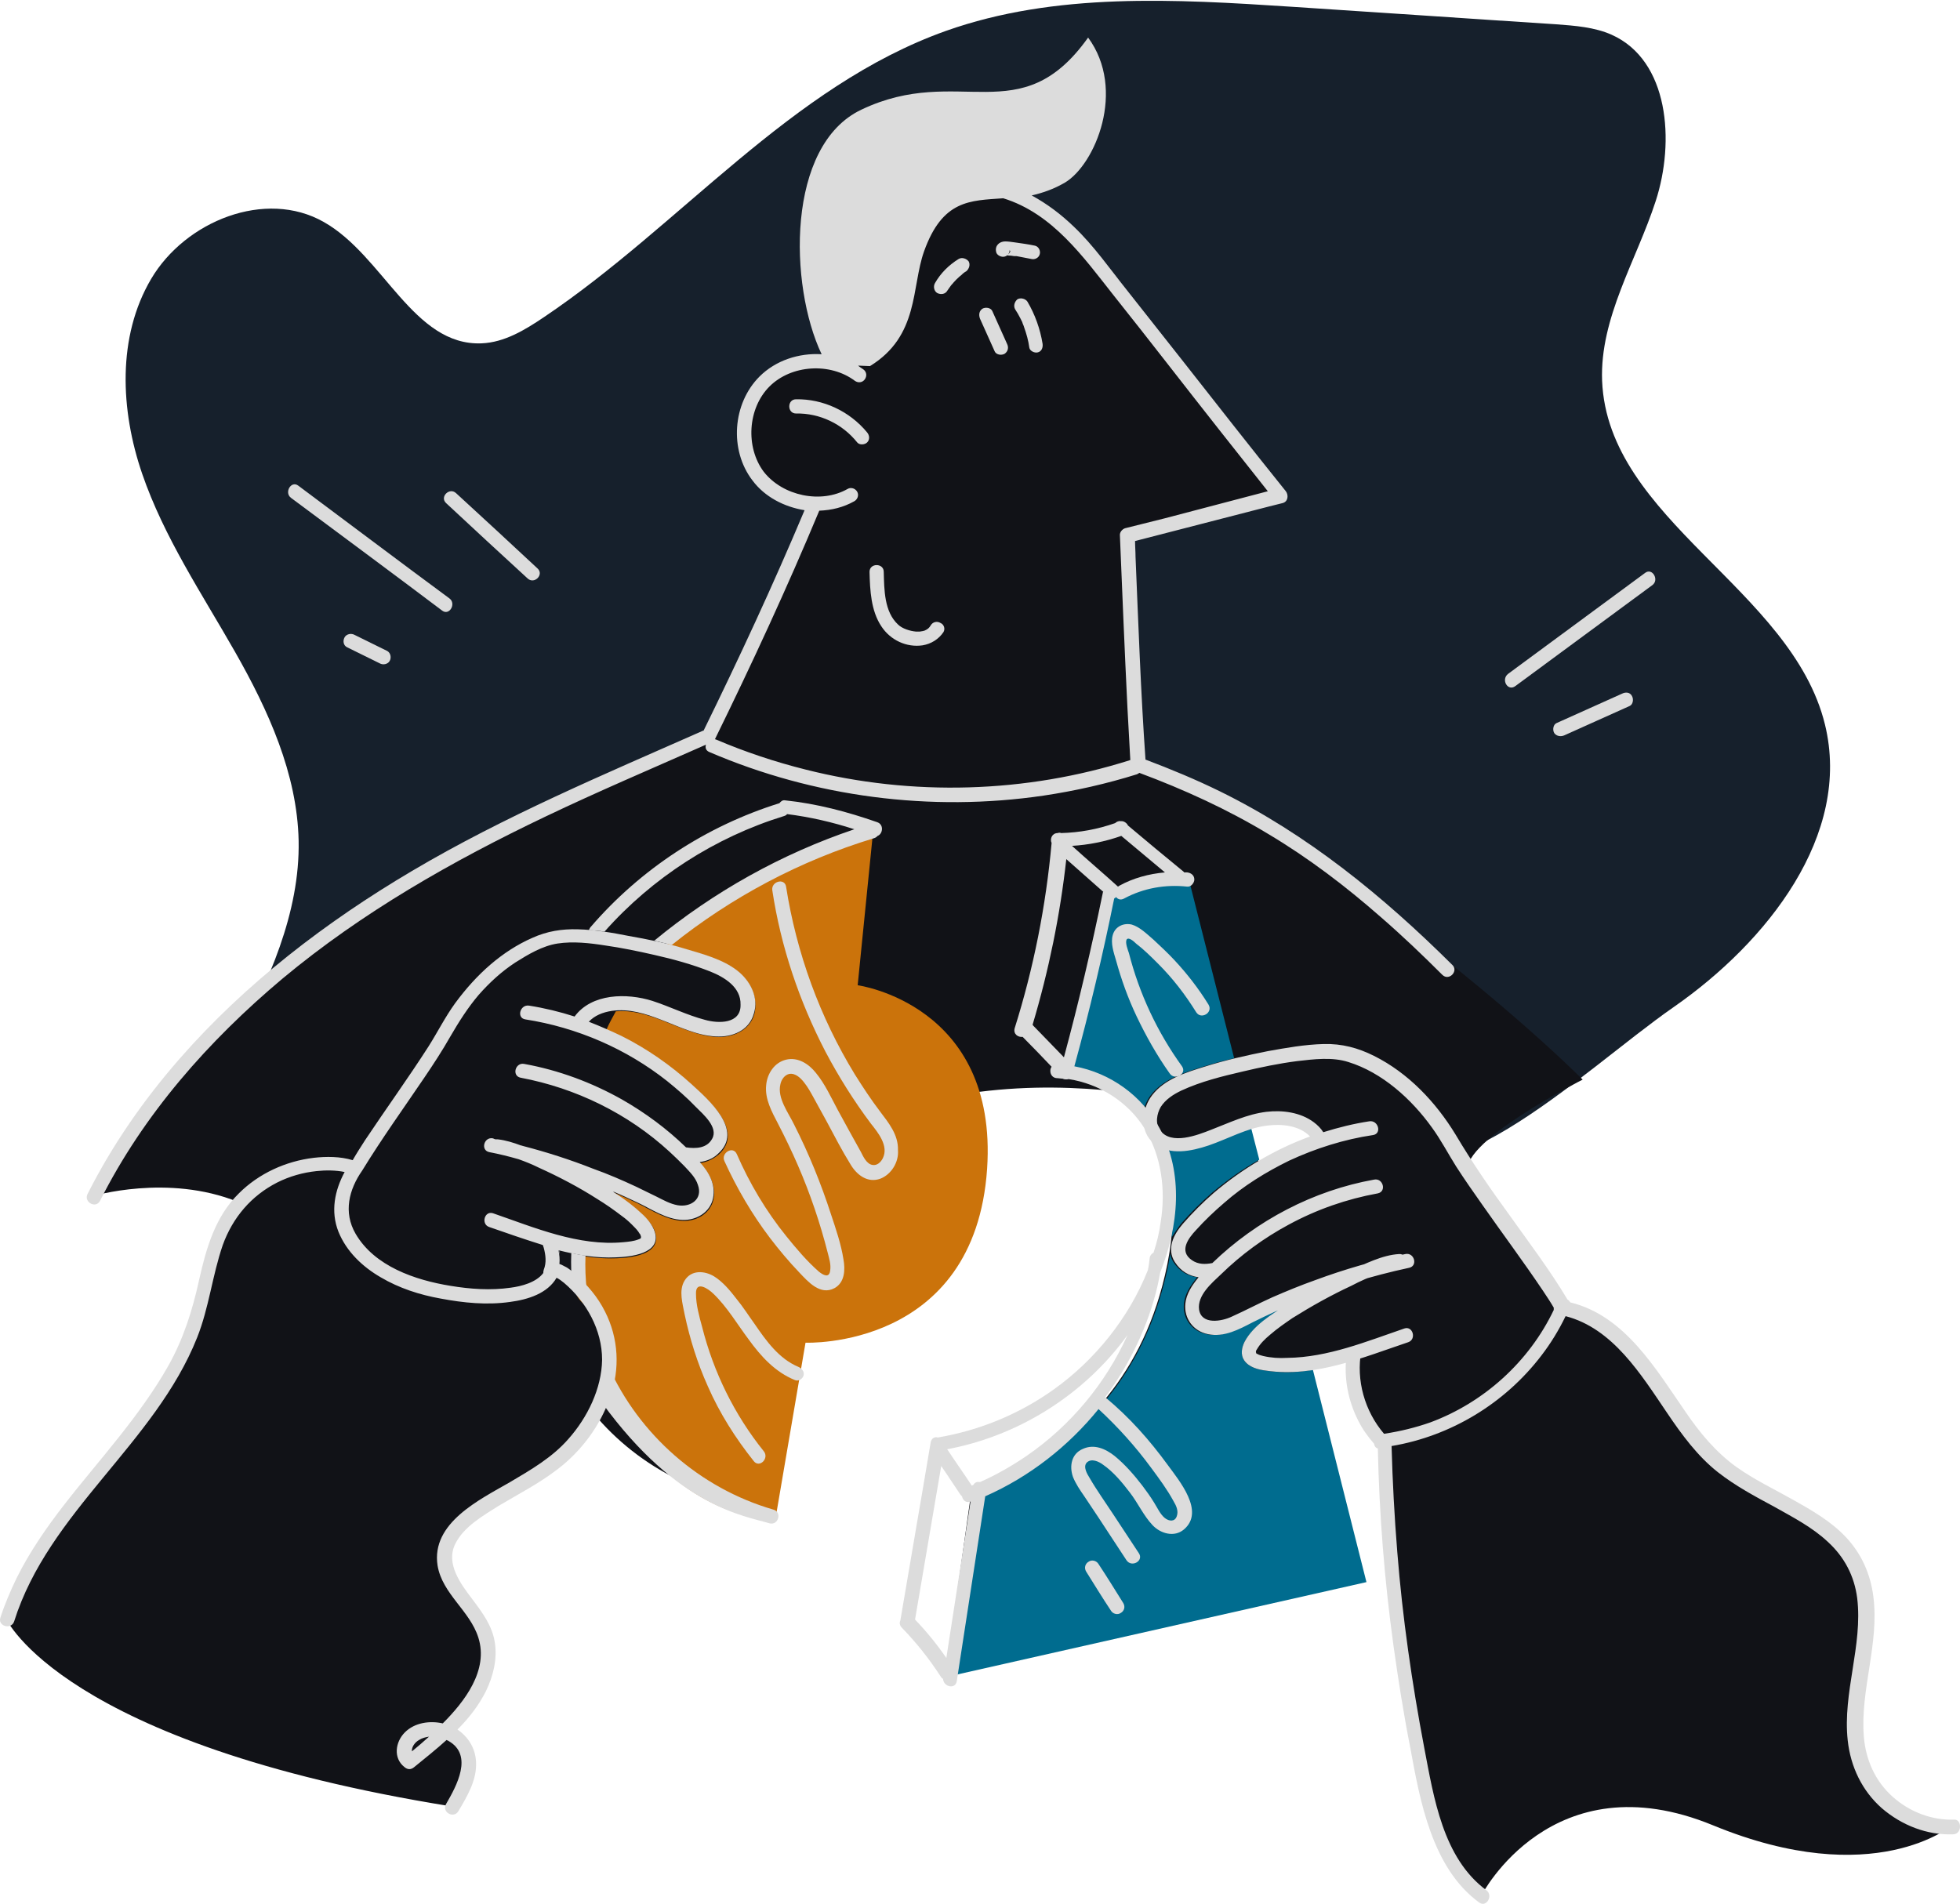
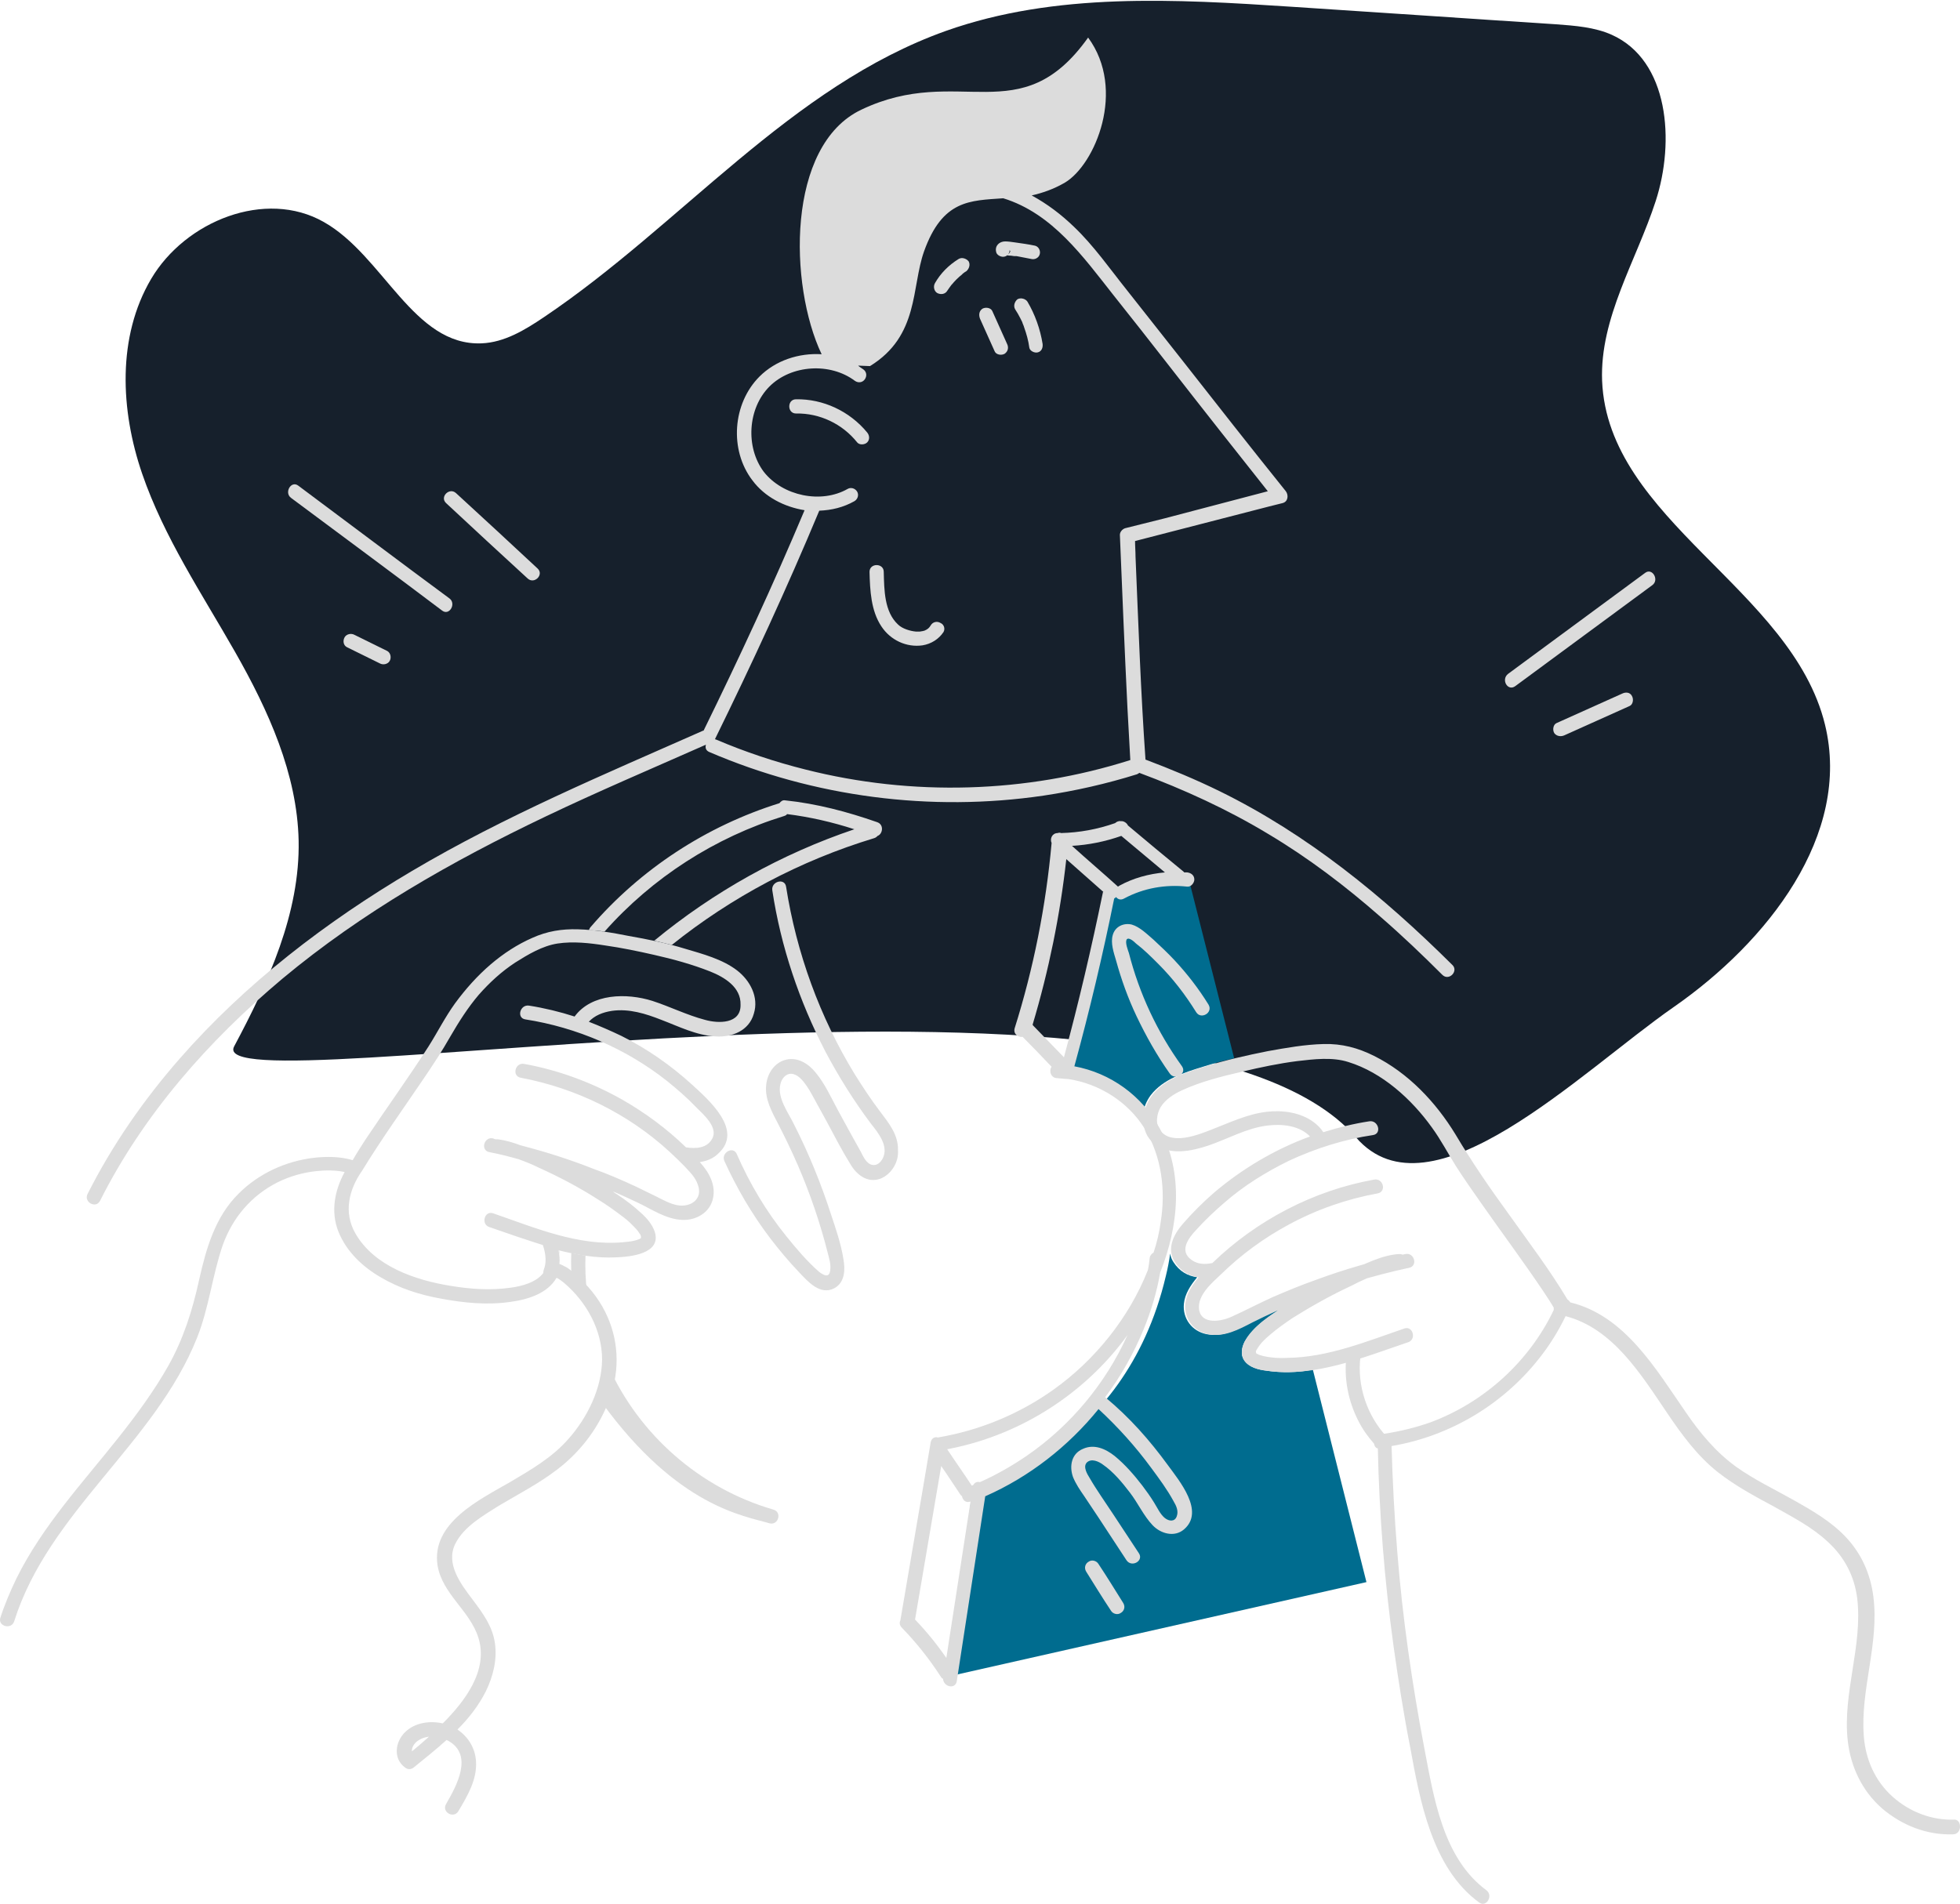
<svg xmlns="http://www.w3.org/2000/svg" width="600" height="583" viewBox="0 0 600 583" fill="none">
  <path d="M415.106 348.253C437.895 374.525 483.763 328.222 512.358 308.336C540.953 288.45 566.935 255.646 558.661 221.826C548.501 180.312 492.182 159.265 490.44 116.591C489.714 97.285 500.891 79.867 506.842 61.578C512.793 43.289 510.906 18.468 493.343 10.63C488.117 8.307 482.166 7.872 476.36 7.436C449.362 5.695 422.364 3.808 395.365 2.066C359.803 -0.257 323.08 -2.434 289.55 9.468C241.94 26.451 208.555 68.836 166.461 97.14C160.655 101.059 154.414 104.833 147.447 105.123C126.545 105.994 117.4 78.27 99.111 67.965C81.257 57.804 56.727 67.674 46.276 85.383C35.825 103.091 36.841 125.59 43.518 145.04C50.195 164.491 61.807 181.764 71.968 199.617C82.128 217.471 90.982 236.921 91.418 257.388C91.853 279.596 82.128 300.788 71.677 320.384C61.226 339.979 358.497 282.934 415.106 348.253Z" fill="#16202C" />
-   <path d="M569.402 541.016C561.854 521.421 576.66 497.761 567.37 479.036C559.677 463.505 539.646 459.441 526.292 448.409C517.293 440.861 511.486 430.41 504.664 420.83C497.842 411.25 488.843 402.251 477.231 400.219L477.376 399.348C468.667 384.833 456.039 371.334 449.652 359.576C444.717 350.722 484.488 330.546 484.488 330.546C455.023 301.37 387.237 247.955 348.191 233.875C346.739 213.554 344.853 163.621 344.853 163.621C360.384 159.702 391.736 151.429 391.736 151.429C373.447 128.785 353.561 102.658 332.95 76.966C326.128 68.402 316.983 60.854 306.532 57.951L273.293 51.129L258.922 112.093C250.794 108.319 240.198 109.915 233.811 116.302C226.264 123.705 225.392 136.914 231.779 145.332C235.843 150.703 242.375 153.606 249.052 153.896L248.907 154.477C237.73 180.895 227.57 202.812 216.248 225.746L216.103 225.166C179.089 241.568 144.398 255.793 110.577 278.437C76.902 300.935 46.566 329.965 28.276 366.253C28.276 366.253 51.355 359.286 72.838 367.995C71.241 369.737 69.935 371.624 68.774 373.656C63.693 382.51 62.823 393.106 59.92 402.832C49.324 437.958 12.745 460.457 1.859 495.583C1.859 495.583 18.987 533.904 138.156 553.064C142.075 553.644 142.075 546.241 142.946 542.613C143.672 538.984 143.091 535.065 140.333 532.307C139.172 531.146 137.721 530.42 135.979 529.839C138.737 527.227 141.35 524.469 143.382 521.421C148.172 514.889 150.639 507.05 148.172 499.938C146.575 495.438 143.237 491.664 140.333 487.745C124.222 465.827 155.284 459.441 170.961 446.232C175.315 442.458 179.089 437.668 181.702 432.733C188.669 441.152 197.523 448.119 207.394 452.909C215.957 459.586 224.957 462.924 232.215 464.231C233.376 464.666 234.682 465.102 235.989 465.392L235.408 464.666C235.843 464.666 236.424 464.811 236.859 464.811L246.149 410.379C246.149 410.379 297.968 412.557 301.742 357.109C302.323 348.109 301.452 340.707 299.565 334.32C315.677 332.288 329.756 332.868 342.385 334.175C345.578 336.642 348.917 339.981 351.675 344.19C351.82 345.351 352.4 346.513 353.271 347.529C353.561 347.819 353.706 347.964 353.997 348.254C358.787 357.835 361.109 371.334 356.61 390.494C352.69 407.331 345.578 419.814 337.595 429.249C337.305 429.104 337.159 428.814 336.869 428.669L337.159 429.83C319.306 450.586 297.533 455.376 297.533 455.376L289.404 513.292L418.009 484.262L401.026 417.056C405.381 416.476 409.735 415.315 414.09 414.008C413.654 416.766 413.654 419.669 413.945 422.572C414.815 429.249 417.718 435.636 422.218 440.571H423.379C424.105 475.262 428.024 509.953 435.282 543.774C438.185 557.418 442.249 572.079 453.571 580.207C453.571 580.207 475.054 538.548 524.405 558.87C573.757 579.191 597.561 558.87 597.561 558.87C585.369 559.886 573.612 552.193 569.402 541.016ZM385.64 357.109L382.156 343.319C382.737 343.174 383.463 342.884 384.043 342.739C390.866 341.142 399.139 342.158 403.058 347.964C403.203 348.254 403.349 348.545 403.494 348.835C397.252 351.012 391.301 353.77 385.64 357.109ZM395.51 396.3C403.639 392.961 412.203 390.203 420.476 387.881C413.654 390.348 404.22 394.993 396.381 399.928L395.51 396.3Z" fill="#111217" />
-   <path d="M262.553 301.657L267.198 255.354C267.198 255.354 230.91 261.305 203.912 289.029C205.799 289.464 207.831 290.045 209.718 290.625C215.089 292.222 221.04 293.819 225.685 297.302C229.604 300.351 232.217 305.431 230.91 310.511C229.459 315.591 224.233 317.769 219.298 317.478C213.492 317.188 207.976 314.43 202.606 312.398C198.106 310.656 193.461 309.205 188.526 309.64C187.51 311.527 186.493 313.269 185.623 315.301C187.219 316.027 188.816 316.753 190.413 317.478C198.106 321.398 205.363 326.333 211.895 332.284C217.121 337.074 227.862 346.364 220.024 353.476C218.282 354.928 216.395 355.799 214.363 356.089C216.975 359.137 219.298 362.911 218.427 367.12C217.556 371.475 213.347 373.942 209.137 373.797C204.202 373.652 199.557 370.604 195.203 368.427C192.735 367.266 190.267 366.104 187.8 365.088C188.235 365.379 188.816 365.669 189.251 366.104C191.864 367.846 194.332 369.733 196.654 371.91C198.251 373.507 199.993 375.249 200.573 377.426C202.605 384.248 192.88 385.119 188.671 385.264C184.316 385.409 180.107 384.974 175.897 384.103C176.333 389.038 174.591 394.844 177.639 398.183C180.107 400.941 184.752 402.683 185.913 406.747C187.22 411.392 183.591 420.246 185.332 424.165C198.831 454.792 222.927 464.807 237.297 465.533L246.586 411.101C246.586 411.101 298.406 413.279 302.179 357.831C305.518 307.463 262.553 301.657 262.553 301.657Z" fill="#CB730B" />
  <path d="M171.252 384.104C171.252 383.668 171.252 383.233 171.107 382.652H170.962C171.107 383.088 171.107 383.523 171.252 384.104Z" fill="#DCDCDC" />
  <path d="M185.042 285.255C199.702 268.707 218.862 256.369 240.054 249.838C240.489 249.693 240.78 249.547 240.925 249.257C247.892 250.128 254.859 251.725 261.536 253.902C239.183 261.45 218.426 273.062 200.282 288.013C202.024 288.448 203.911 288.883 205.653 289.319C223.942 274.659 244.989 263.482 267.488 256.66C268.068 256.515 268.359 256.224 268.649 255.934C270.246 255.353 270.681 252.45 268.504 251.725C259.359 248.531 250.07 246.064 240.344 245.048C239.619 244.903 239.038 245.338 238.602 245.919C216.249 252.886 196.073 266.095 180.832 283.803C180.542 284.093 180.397 284.529 180.251 284.819C181.703 284.819 183.445 284.964 185.042 285.255Z" fill="#DCDCDC" />
-   <path d="M244.408 418.503C238.457 416.036 234.538 410.52 231.055 405.439C229.168 402.827 227.426 400.069 225.394 397.601C223.507 395.134 221.184 392.376 218.572 390.779C215.669 389.037 211.604 388.747 209.572 392.085C207.685 395.134 208.991 399.198 209.572 402.391C211.169 409.939 213.491 417.342 216.685 424.454C220.313 432.728 225.103 440.276 230.764 447.388C232.506 449.566 235.554 446.517 233.813 444.34C224.813 433.163 218.427 420.1 214.943 406.31C214.072 403.117 213.056 399.488 213.056 396.15C212.911 391.94 216.83 394.553 218.426 396.15C222.636 400.214 225.684 405.439 229.167 410.084C232.941 415.31 237.296 420.1 243.392 422.567C244.554 423.003 245.715 422.132 246.005 421.116C246.296 419.955 245.424 418.939 244.408 418.503Z" fill="#DCDCDC" />
  <path d="M269.375 340.268C266.617 336.639 264.149 332.865 261.681 328.946C250.94 311.382 243.828 291.787 240.634 271.466C240.199 268.708 235.989 269.869 236.425 272.627C239.038 289.9 244.699 306.592 252.682 321.978C256.746 329.671 261.391 337.074 266.616 344.041C268.794 346.799 272.132 350.864 270.245 354.638C269.665 355.799 268.503 356.96 267.052 356.67C265.31 356.379 264.294 354.202 263.568 352.751C261.101 348.396 258.778 344.042 256.456 339.832C254.424 336.058 252.537 331.849 249.779 328.51C247.602 325.752 244.263 323.575 240.634 324.446C237.006 325.317 234.828 328.801 234.538 332.284C234.103 336.494 236.28 340.413 238.167 344.041C240.344 348.251 242.376 352.46 244.263 356.815C248.037 365.524 251.085 374.523 253.408 383.668C253.843 385.41 254.424 387.152 254.134 389.038C253.843 391.361 252.101 390.49 250.65 389.329C247.021 386.135 243.828 382.362 240.779 378.588C234.538 370.895 229.457 362.331 225.538 353.331C224.377 350.718 220.603 353.041 221.765 355.508C225.539 363.782 230.183 371.765 235.699 379.023C238.457 382.652 241.505 386.281 244.699 389.619C247.311 392.377 251.085 396.732 255.44 394.409C258.633 392.667 258.778 388.748 258.198 385.555C257.472 380.91 255.875 376.265 254.424 371.911C251.376 362.476 247.602 353.186 243.102 344.332C241.36 340.703 237.877 336.203 238.893 331.994C239.183 330.542 240.199 329.091 241.65 328.801C243.537 328.51 245.134 330.107 246.15 331.413C247.311 332.865 248.182 334.461 249.053 336.058C250.36 338.526 251.811 340.993 253.117 343.461C255.44 347.815 257.762 352.315 260.375 356.525C262.262 359.718 265.6 362.331 269.519 360.879C272.858 359.573 275.18 355.799 274.89 352.17C275.035 347.38 271.987 343.751 269.375 340.268Z" fill="#DCDCDC" />
  <path d="M179.671 395.425C179.236 391.796 179.091 388.023 179.236 384.394C177.784 384.249 176.333 383.958 174.881 383.668C174.736 387.152 174.881 390.635 175.171 394.119" fill="#DCDCDC" />
  <path d="M184.316 429.535C207.541 461.468 227.862 464.081 235.555 466.403C238.313 467.129 239.474 462.92 236.716 462.194C214.218 455.662 195.638 439.26 186.203 418.213" fill="#DCDCDC" />
  <path d="M349.789 341.431C350.079 339.253 350.95 337.076 352.257 335.334C356.031 330.399 362.562 328.367 368.223 326.625C371.417 325.609 374.61 324.738 377.804 324.012L363.869 269L340.645 274.806L327.871 326.915C327.871 326.915 340.499 329.673 349.789 341.431Z" fill="#006C8F" />
-   <path d="M361.546 374.67C364.449 371.331 367.642 368.138 370.98 365.235C375.48 361.461 380.27 357.977 385.496 355.074L383.028 345.494C378.383 346.801 373.883 349.123 369.384 350.574C365.174 352.026 359.949 353.187 355.594 351.591C358.352 358.558 359.804 367.557 358.643 378.879C359.513 377.573 360.53 375.976 361.546 374.67Z" fill="#006C8F" />
  <path d="M387.673 419.667C385.206 419.377 382.302 418.651 380.851 416.474C379.69 414.732 380.125 412.554 380.996 410.813C383.464 406.313 388.544 402.974 392.898 400.217C389.56 401.668 386.221 403.12 383.028 404.861C378.819 407.039 374.319 409.506 369.384 408.49C364.884 407.619 361.981 403.7 362.417 399.201C362.707 396.152 364.449 393.54 366.481 391.072C363.578 390.637 361.11 389.33 359.223 386.427C358.643 385.556 358.352 384.685 358.207 383.814C357.917 385.992 357.481 388.314 356.901 390.637C344.127 445.069 297.824 455.519 297.824 455.519L289.696 513.435L418.3 484.405L401.898 419.377C397.108 420.248 392.463 420.393 387.673 419.667Z" fill="#006C8F" />
-   <path d="M285.632 445.212C284.906 444.196 285.486 442.889 286.357 442.164C287.373 441.438 288.68 442.018 289.405 442.889C292.163 447.099 295.066 451.163 297.824 455.372C298.55 456.388 297.969 457.695 297.098 458.421C296.082 459.146 294.776 458.566 294.05 457.695C291.293 453.486 288.535 449.421 285.632 445.212ZM357.482 448.55C360.965 453.34 368.949 462.775 362.417 468.291C359.514 470.759 355.304 469.597 352.837 466.985C350.079 464.082 348.337 460.162 345.87 456.969C343.547 453.921 340.789 450.582 337.596 448.405C336.435 447.534 334.112 446.373 332.661 447.825C331.499 449.131 332.806 451.308 333.532 452.469C335.709 456.243 338.322 459.872 340.789 463.646C343.402 467.565 346.015 471.629 348.627 475.549C350.224 477.871 346.45 480.048 344.854 477.726C341.951 473.371 339.192 469.017 336.289 464.662C334.838 462.485 333.386 460.308 331.935 458.13C330.628 456.243 329.322 454.356 328.451 452.179C327.29 448.841 328.016 445.067 331.499 443.615C334.983 442.018 338.467 443.615 341.225 445.792C344.418 448.405 347.176 451.599 349.643 454.792C350.95 456.534 352.111 458.13 353.272 460.017C354.288 461.614 355.159 463.646 356.611 464.807C357.917 465.823 359.659 465.969 360.239 464.227C360.82 462.63 360.094 461.033 359.223 459.582C357.336 456.098 354.869 452.76 352.401 449.421C347.611 442.889 342.241 436.938 336.289 431.422C327 442.889 315.097 452.179 301.598 458.13C298.695 477 295.792 495.87 292.889 514.739C292.454 517.352 288.825 516.481 288.68 514.014C288.389 513.868 288.099 513.578 287.954 513.288C284.47 507.917 280.551 502.982 276.051 498.337C275.326 497.612 275.326 496.741 275.616 496.16C278.664 478.016 281.858 459.872 284.906 441.583C285.196 440.277 286.212 439.841 287.083 440.131C299.856 437.954 311.904 433.019 322.5 425.471C335.128 416.472 345.579 403.553 351.385 388.893C351.676 387.587 351.821 386.28 351.966 384.974C352.111 384.393 352.547 383.813 353.127 383.522C354.143 380.474 354.869 377.426 355.304 374.233C356.901 364.362 355.595 354.056 350.369 345.493C345.289 337.364 336.58 331.848 327.145 330.397C326.564 330.542 325.839 330.542 325.258 330.252C324.677 330.252 324.097 330.106 323.661 330.106C321.629 330.106 321.049 327.784 321.92 326.623C319.016 323.575 316.113 320.526 313.065 317.478C311.614 317.623 310.162 316.607 310.598 314.866C316.404 296.431 320.178 277.416 321.92 258.111C321.339 256.805 322.065 255.063 323.807 255.063C324.097 254.918 324.532 254.918 324.823 255.063C330.483 254.918 335.999 253.902 341.37 252.015C341.805 251.579 342.531 251.289 343.111 251.434C343.982 251.289 344.998 252.015 345.289 252.741C350.95 257.531 356.756 262.321 362.417 266.965C362.417 266.965 362.417 267.111 362.562 267.111C362.852 267.111 363.142 267.111 363.433 267.111C364.594 267.256 365.61 267.982 365.61 269.288C365.61 270.304 364.594 271.61 363.433 271.465C356.756 270.739 350.079 271.901 344.128 275.094C343.112 275.675 342.241 275.384 341.66 274.659C341.515 274.804 341.37 274.949 341.079 275.094C337.596 292.367 333.532 309.495 328.887 326.478C339.918 328.51 349.644 335.477 355.014 345.493C362.417 359.282 360.82 375.394 355.159 389.619C354.143 395.57 352.401 401.376 350.079 407.037C347.031 414.44 343.112 421.407 338.322 427.794C345.87 434.035 351.966 441.002 357.482 448.55ZM356.611 267.111C352.111 263.337 347.756 259.708 343.257 255.934C338.322 257.676 333.241 258.692 328.161 258.982C332.806 263.192 337.596 267.256 342.241 271.465C342.386 271.32 342.531 271.32 342.676 271.175C346.886 268.852 351.675 267.546 356.611 267.111ZM316.404 314.14C319.452 317.333 322.645 320.526 325.693 323.72C330.193 307.027 334.112 290.335 337.596 273.352C337.596 273.207 337.596 273.207 337.741 273.062C333.967 269.723 330.193 266.385 326.419 263.046C324.532 280.174 321.049 297.157 316.113 313.704C316.113 313.85 316.259 313.995 316.404 314.14ZM345.144 408.779C331.79 427.213 311.324 439.986 288.97 443.905C286.067 461.179 283.019 478.597 280.116 495.87C283.599 499.498 286.793 503.418 289.696 507.627C292.163 491.66 294.631 475.694 297.098 459.727C294.486 460.743 293.324 456.534 295.937 455.518C296.663 455.227 297.389 454.937 297.969 454.647C298.405 453.776 299.276 453.631 300.001 453.776C304.937 451.599 309.727 448.841 314.226 445.792C327.726 436.503 338.467 423.584 345.144 408.779ZM336.289 478.887C335.709 477.871 334.257 477.436 333.241 478.161C332.225 478.742 331.79 480.048 332.516 481.209C334.983 485.129 337.451 489.193 340.063 493.112C340.644 494.128 342.095 494.563 343.111 493.838C344.128 493.257 344.563 491.951 343.837 490.789C341.37 486.87 338.902 482.806 336.289 478.887ZM369.965 307.608C366.916 302.673 363.433 298.173 359.514 293.964C357.482 291.786 355.304 289.754 353.127 287.722C351.095 285.98 348.918 283.803 346.45 283.077C343.982 282.497 341.37 283.658 340.644 286.271C339.918 288.738 340.934 291.641 341.66 294.109C343.257 299.915 345.289 305.576 347.902 311.092C350.805 317.188 354.143 323.139 358.062 328.655C359.659 330.977 363.433 328.8 361.836 326.478C354.288 316.027 348.773 304.269 345.579 291.786C345.289 290.915 344.418 288.738 344.854 287.722C345.434 286.706 347.176 288.303 347.757 288.883C350.224 290.77 352.401 292.948 354.579 295.125C359.078 299.625 362.852 304.56 366.191 309.93C367.642 312.253 371.416 310.076 369.965 307.608Z" fill="#DCDCDC" />
+   <path d="M285.632 445.212C284.906 444.196 285.486 442.889 286.357 442.164C287.373 441.438 288.68 442.018 289.405 442.889C292.163 447.099 295.066 451.163 297.824 455.372C298.55 456.388 297.969 457.695 297.098 458.421C296.082 459.146 294.776 458.566 294.05 457.695C291.293 453.486 288.535 449.421 285.632 445.212ZM357.482 448.55C360.965 453.34 368.949 462.775 362.417 468.291C359.514 470.759 355.304 469.597 352.837 466.985C350.079 464.082 348.337 460.162 345.87 456.969C343.547 453.921 340.789 450.582 337.596 448.405C336.435 447.534 334.112 446.373 332.661 447.825C331.499 449.131 332.806 451.308 333.532 452.469C335.709 456.243 338.322 459.872 340.789 463.646C343.402 467.565 346.015 471.629 348.627 475.549C350.224 477.871 346.45 480.048 344.854 477.726C341.951 473.371 339.192 469.017 336.289 464.662C334.838 462.485 333.386 460.308 331.935 458.13C330.628 456.243 329.322 454.356 328.451 452.179C327.29 448.841 328.016 445.067 331.499 443.615C334.983 442.018 338.467 443.615 341.225 445.792C344.418 448.405 347.176 451.599 349.643 454.792C350.95 456.534 352.111 458.13 353.272 460.017C354.288 461.614 355.159 463.646 356.611 464.807C357.917 465.823 359.659 465.969 360.239 464.227C360.82 462.63 360.094 461.033 359.223 459.582C357.336 456.098 354.869 452.76 352.401 449.421C347.611 442.889 342.241 436.938 336.289 431.422C327 442.889 315.097 452.179 301.598 458.13C298.695 477 295.792 495.87 292.889 514.739C292.454 517.352 288.825 516.481 288.68 514.014C288.389 513.868 288.099 513.578 287.954 513.288C284.47 507.917 280.551 502.982 276.051 498.337C275.326 497.612 275.326 496.741 275.616 496.16C278.664 478.016 281.858 459.872 284.906 441.583C285.196 440.277 286.212 439.841 287.083 440.131C299.856 437.954 311.904 433.019 322.5 425.471C335.128 416.472 345.579 403.553 351.385 388.893C351.676 387.587 351.821 386.28 351.966 384.974C352.111 384.393 352.547 383.813 353.127 383.522C354.143 380.474 354.869 377.426 355.304 374.233C356.901 364.362 355.595 354.056 350.369 345.493C345.289 337.364 336.58 331.848 327.145 330.397C324.677 330.252 324.097 330.106 323.661 330.106C321.629 330.106 321.049 327.784 321.92 326.623C319.016 323.575 316.113 320.526 313.065 317.478C311.614 317.623 310.162 316.607 310.598 314.866C316.404 296.431 320.178 277.416 321.92 258.111C321.339 256.805 322.065 255.063 323.807 255.063C324.097 254.918 324.532 254.918 324.823 255.063C330.483 254.918 335.999 253.902 341.37 252.015C341.805 251.579 342.531 251.289 343.111 251.434C343.982 251.289 344.998 252.015 345.289 252.741C350.95 257.531 356.756 262.321 362.417 266.965C362.417 266.965 362.417 267.111 362.562 267.111C362.852 267.111 363.142 267.111 363.433 267.111C364.594 267.256 365.61 267.982 365.61 269.288C365.61 270.304 364.594 271.61 363.433 271.465C356.756 270.739 350.079 271.901 344.128 275.094C343.112 275.675 342.241 275.384 341.66 274.659C341.515 274.804 341.37 274.949 341.079 275.094C337.596 292.367 333.532 309.495 328.887 326.478C339.918 328.51 349.644 335.477 355.014 345.493C362.417 359.282 360.82 375.394 355.159 389.619C354.143 395.57 352.401 401.376 350.079 407.037C347.031 414.44 343.112 421.407 338.322 427.794C345.87 434.035 351.966 441.002 357.482 448.55ZM356.611 267.111C352.111 263.337 347.756 259.708 343.257 255.934C338.322 257.676 333.241 258.692 328.161 258.982C332.806 263.192 337.596 267.256 342.241 271.465C342.386 271.32 342.531 271.32 342.676 271.175C346.886 268.852 351.675 267.546 356.611 267.111ZM316.404 314.14C319.452 317.333 322.645 320.526 325.693 323.72C330.193 307.027 334.112 290.335 337.596 273.352C337.596 273.207 337.596 273.207 337.741 273.062C333.967 269.723 330.193 266.385 326.419 263.046C324.532 280.174 321.049 297.157 316.113 313.704C316.113 313.85 316.259 313.995 316.404 314.14ZM345.144 408.779C331.79 427.213 311.324 439.986 288.97 443.905C286.067 461.179 283.019 478.597 280.116 495.87C283.599 499.498 286.793 503.418 289.696 507.627C292.163 491.66 294.631 475.694 297.098 459.727C294.486 460.743 293.324 456.534 295.937 455.518C296.663 455.227 297.389 454.937 297.969 454.647C298.405 453.776 299.276 453.631 300.001 453.776C304.937 451.599 309.727 448.841 314.226 445.792C327.726 436.503 338.467 423.584 345.144 408.779ZM336.289 478.887C335.709 477.871 334.257 477.436 333.241 478.161C332.225 478.742 331.79 480.048 332.516 481.209C334.983 485.129 337.451 489.193 340.063 493.112C340.644 494.128 342.095 494.563 343.111 493.838C344.128 493.257 344.563 491.951 343.837 490.789C341.37 486.87 338.902 482.806 336.289 478.887ZM369.965 307.608C366.916 302.673 363.433 298.173 359.514 293.964C357.482 291.786 355.304 289.754 353.127 287.722C351.095 285.98 348.918 283.803 346.45 283.077C343.982 282.497 341.37 283.658 340.644 286.271C339.918 288.738 340.934 291.641 341.66 294.109C343.257 299.915 345.289 305.576 347.902 311.092C350.805 317.188 354.143 323.139 358.062 328.655C359.659 330.977 363.433 328.8 361.836 326.478C354.288 316.027 348.773 304.269 345.579 291.786C345.289 290.915 344.418 288.738 344.854 287.722C345.434 286.706 347.176 288.303 347.757 288.883C350.224 290.77 352.401 292.948 354.579 295.125C359.078 299.625 362.852 304.56 366.191 309.93C367.642 312.253 371.416 310.076 369.965 307.608Z" fill="#DCDCDC" />
  <path d="M429.912 406.748C432.525 405.877 433.686 410.087 431.073 410.958C417.284 415.602 402.479 421.844 387.673 419.667C385.205 419.376 382.302 418.651 380.851 416.473C379.689 414.732 380.125 412.554 380.996 410.812C383.609 405.877 389.269 402.394 393.914 399.491C400.011 395.571 406.543 392.088 413.22 389.04C417.864 387.008 423.09 384.25 428.316 383.959C431.073 383.814 431.073 388.169 428.316 388.314C428.17 388.314 427.59 388.459 427.88 388.314C428.17 388.314 427.444 388.314 427.444 388.459C427.009 388.604 426.428 388.604 425.993 388.749C424.832 389.04 423.525 389.475 422.364 389.911C419.316 390.927 416.413 392.233 413.655 393.685C407.414 396.588 401.462 399.926 395.656 403.555C393.334 405.151 391.011 406.748 388.834 408.635C387.092 410.087 385.786 411.393 384.77 413.135C384.48 413.57 384.625 413.425 384.625 413.28C384.625 413.425 384.479 413.57 384.479 413.715C384.189 414.441 384.479 413.861 384.479 413.715C384.479 413.861 384.479 414.006 384.479 414.151C384.479 414.006 384.479 414.151 384.479 414.151C384.189 413.861 384.915 414.441 384.479 414.296C384.625 414.441 384.77 414.586 385.06 414.586C385.351 414.732 385.205 414.732 385.205 414.732C385.641 414.877 386.076 415.022 386.657 415.167C389.124 415.748 391.592 415.893 394.06 415.748C406.543 415.602 418.445 410.667 429.912 406.748ZM300.001 97.575C301.453 100.913 303.049 104.252 304.501 107.59C304.936 108.607 306.533 108.897 307.549 108.316C308.565 107.59 308.855 106.429 308.275 105.268C306.823 101.929 305.227 98.591 303.775 95.253C303.34 94.237 301.743 93.946 300.727 94.527C299.711 95.253 299.566 96.414 300.001 97.575ZM310.743 94.672C310.162 93.656 310.597 92.35 311.468 91.624C312.484 91.043 313.936 91.479 314.516 92.35C316.839 96.269 318.435 100.768 319.161 105.268C319.306 106.429 318.871 107.59 317.71 107.881C316.694 108.171 315.242 107.445 315.097 106.429C314.807 104.252 314.226 102.22 313.5 100.188C313.355 99.607 313.065 99.172 312.92 98.591C313.065 98.881 312.775 98.301 312.775 98.301C312.629 98.01 312.484 97.72 312.339 97.43C311.904 96.559 311.323 95.543 310.743 94.672ZM289.986 89.011C289.405 90.027 288.099 90.317 286.938 89.737C285.921 89.156 285.631 87.705 286.212 86.689C287.954 83.64 290.421 81.173 293.469 79.286C294.485 78.705 295.792 79.141 296.518 80.012C297.098 81.028 296.663 82.334 295.792 83.06C295.211 83.35 294.776 83.785 294.195 84.221C294.34 84.076 294.486 83.931 294.631 83.931C293.324 84.947 292.163 86.108 291.147 87.414C291.292 87.269 291.437 87.124 291.437 86.979C290.857 87.705 290.421 88.43 289.986 89.011ZM309.001 75.947C309.291 77.109 308.71 78.27 307.549 78.56C306.533 78.85 305.082 78.125 304.937 77.109C304.501 75.222 305.952 73.915 307.694 73.915C308.565 73.915 309.581 74.06 310.597 74.206C312.629 74.496 314.807 74.786 316.839 75.222C318 75.512 318.581 76.818 318.29 77.834C318 78.996 316.694 79.576 315.678 79.286C314.226 78.996 312.774 78.705 311.178 78.415C311.033 78.415 311.033 78.415 311.323 78.415C311.178 78.415 311.033 78.415 311.033 78.415C310.888 78.415 310.742 78.415 310.452 78.415C310.162 78.415 309.726 78.27 309.436 78.27C309.001 78.27 308.71 78.27 308.275 78.125C308.13 78.125 307.985 78.125 307.84 78.125C307.694 78.125 307.84 78.125 308.13 78.125C308.71 77.98 309.001 77.544 309.291 76.963C309.001 76.528 309.001 76.238 309.001 75.947C309.001 75.802 309.001 75.802 309.001 75.947ZM597.852 561.625C589.869 561.915 582.176 558.867 576.08 553.642C569.983 548.271 566.5 540.868 565.629 532.885C564.032 518.225 570.274 503.855 568.532 489.34C567.661 482.517 564.613 476.711 559.533 472.066C554.743 467.567 548.791 464.519 543.13 461.325C537.179 458.132 531.228 454.939 525.857 450.729C519.616 445.794 514.826 439.262 510.326 432.585C502.343 420.828 493.779 406.748 479.264 402.974C477.231 407.184 474.764 411.248 471.861 415.022C460.684 429.682 444.137 439.698 425.993 442.746C426.283 453.487 426.864 464.373 427.735 475.115C429.331 495.291 432.234 515.322 436.008 535.208C438.911 550.303 441.669 568.883 455.023 578.753C457.201 580.35 455.023 584.124 452.846 582.527C445.443 577.156 440.944 569.173 437.895 560.754C434.847 552.335 433.25 543.481 431.654 534.772C429.622 524.466 428.025 514.16 426.573 503.855C423.816 483.824 422.219 463.648 421.784 443.472C421.058 443.326 420.768 442.746 420.622 442.02C418.735 439.843 417.139 437.665 415.832 435.053C412.639 428.811 411.333 421.844 412.204 415.022C413.655 414.586 415.252 414.151 416.703 413.715C415.107 422.57 417.719 432.005 423.67 438.972C423.67 438.972 423.671 438.972 423.816 438.972C428.606 438.246 433.396 437.085 437.895 435.488C454.297 429.392 468.087 416.909 475.635 401.087C475.635 400.797 475.635 400.652 475.635 400.362C474.619 398.62 473.457 396.878 472.296 395.136C466.345 386.282 459.958 377.718 453.862 369.009C451.104 365.09 448.346 361.171 445.734 357.106C443.266 353.187 441.089 348.978 438.331 345.204C432.089 336.495 423.09 328.366 412.784 325.173C407.849 323.576 402.188 324.302 397.108 324.883C391.447 325.608 385.931 326.77 380.415 328.076C374.174 329.527 367.642 331.124 361.691 333.882C359.223 335.043 356.756 336.64 355.304 338.962C354.143 340.994 353.562 344.043 355.159 346.075C358.497 350.72 366.626 347.526 370.69 345.93C376.351 343.752 381.722 341.14 387.673 340.414C392.608 339.833 398.124 340.559 402.188 343.607C403.349 344.478 404.366 345.494 405.091 346.655C409.736 345.204 414.381 344.043 419.171 343.317C421.929 342.881 423.09 347.091 420.332 347.526C411.478 348.833 402.769 351.591 394.64 355.365C387.528 358.848 380.706 363.057 374.754 368.283C371.706 370.896 368.803 373.654 366.191 376.557C363.723 379.169 360.82 383.088 364.884 385.846C366.771 387.153 368.948 387.153 371.126 386.717C384.625 373.654 402.043 364.509 420.622 361.171C423.38 360.59 424.542 364.799 421.784 365.38C412.204 367.122 403.059 370.315 394.495 374.96C386.947 379.024 379.98 384.105 373.738 390.201C370.98 392.814 366.481 396.588 367.061 400.942C367.787 405.732 374.029 404.571 377.077 403.119C381.286 401.232 385.35 399.055 389.56 397.168C393.914 395.281 398.124 393.539 402.623 391.943C411.623 388.604 420.767 385.991 430.202 383.959C432.96 383.379 434.121 387.588 431.364 388.169C419.897 390.636 408.575 394.12 397.688 398.474C392.898 400.361 388.108 402.539 383.463 404.861C379.254 407.038 374.754 409.506 369.819 408.49C365.32 407.619 362.417 403.7 362.852 399.2C363.142 396.152 364.884 393.539 366.916 391.072C364.013 390.636 361.546 389.33 359.659 386.427C357.046 382.363 359.223 378.008 362.126 374.67C365.029 371.331 368.223 368.138 371.561 365.235C380.27 357.832 390.286 351.881 401.027 347.962C397.834 344.623 392.463 344.043 387.963 344.623C381.722 345.349 375.915 348.688 369.964 350.72C364.739 352.461 358.062 353.913 353.272 350.139C348.772 346.51 349.353 339.688 352.691 335.333C356.465 330.398 362.997 328.366 368.658 326.624C375.045 324.592 381.576 323.141 388.108 321.834C393.769 320.818 399.43 319.802 405.236 319.657C410.752 319.512 415.687 320.818 420.622 323.286C431.073 328.511 439.492 337.366 445.588 347.381C450.669 355.945 456.185 363.928 461.991 371.912C468.087 380.476 474.474 388.895 479.844 397.894C480.135 398.039 480.425 398.329 480.715 398.765C497.408 402.829 506.842 419.086 515.987 432.295C520.342 438.682 525.277 444.633 531.518 449.132C537.034 453.052 543.13 455.955 549.082 459.293C554.743 462.486 560.549 465.825 565.048 470.615C569.838 475.695 572.596 481.937 573.467 488.759C575.354 503.274 569.403 517.354 570.564 531.724C571.145 538.836 574.048 545.368 579.418 550.158C584.644 554.803 591.466 557.416 598.433 557.125C600.611 557.271 600.61 561.625 597.852 561.625ZM422.654 280.756C429.186 286.417 435.428 292.369 441.524 298.465C443.556 300.497 446.605 297.304 444.572 295.417C423.38 274.37 400.301 255.5 373.448 242.291C366.045 238.662 358.352 235.469 350.659 232.566C349.208 211.809 348.482 191.053 347.611 170.441C347.611 168.844 347.466 167.248 347.466 165.651C361.11 162.168 374.9 158.539 388.544 155.055C389.85 154.765 391.302 154.329 392.608 154.039C394.35 153.604 394.495 151.571 393.624 150.41C382.883 137.056 372.432 123.702 361.836 110.203C356.175 103.091 350.659 95.978 344.998 88.866C339.773 82.334 334.838 75.222 328.741 69.416C324.822 65.642 320.613 62.448 315.823 59.836C319.016 59.11 322.5 57.949 325.984 55.916C335.273 50.401 344.853 27.467 333.096 11.5C312.339 40.675 293.615 19.338 263.713 33.563C240.634 44.45 241.505 87.414 251.521 108.461C244.553 108.026 237.441 110.348 232.506 115.283C224.232 123.557 223.216 137.782 230.328 147.072C234.102 152.152 240.054 155.2 246.295 156.216C236.715 179.005 226.264 201.504 215.378 223.712C215.378 223.712 215.378 223.712 215.233 223.712C185.041 237.066 154.559 249.839 126.109 266.677C99.837 282.208 75.161 301.078 54.985 324.157C43.953 336.785 34.374 350.574 26.826 365.525C25.519 367.993 29.293 370.17 30.6 367.702C43.954 341.14 63.84 318.641 86.483 299.626C110.869 279.305 138.448 263.629 167.042 249.984C183.154 242.291 199.556 235.324 215.958 228.066C215.958 228.066 215.958 228.066 216.103 228.066C215.813 228.937 216.104 229.808 217.12 230.244C249.198 244.033 284.906 248.678 319.452 243.598C329.177 242.146 338.757 239.969 348.047 237.066C348.337 236.921 348.627 236.775 348.772 236.63C362.417 241.711 375.77 247.807 388.254 255.355C400.446 262.613 411.913 271.322 422.654 280.756ZM246.585 235.614C237.296 233.292 228.151 230.244 219.297 226.47C219.152 226.47 219.007 226.325 218.862 226.325C230.183 203.245 240.925 180.021 250.795 156.361C254.569 156.216 258.197 155.345 261.536 153.458C262.552 152.878 262.988 151.571 262.407 150.555C261.826 149.539 260.52 149.104 259.504 149.684C251.376 154.329 239.618 151.862 233.812 144.459C228.151 136.911 228.877 125.009 235.554 118.332C242.231 111.655 254.133 110.929 261.681 116.59C262.697 117.316 264.003 117.17 264.729 116.154C265.455 115.138 265.31 113.832 264.294 113.106C263.713 112.671 263.133 112.38 262.697 111.945L266.326 112.09C281.422 102.8 278.954 87.995 282.873 76.963C288.534 61.142 296.953 61.432 307.114 60.706C322.21 65.351 331.644 78.705 340.934 90.463C351.82 104.107 362.416 117.896 373.303 131.686C378.238 137.927 383.173 144.169 388.108 150.41C377.657 153.168 367.061 155.926 356.61 158.684C352.546 159.7 348.482 160.716 344.418 161.732C343.547 162.022 342.821 162.893 342.821 163.764C343.547 181.473 344.273 199.181 345.144 216.89C345.434 222.115 345.724 227.486 346.014 232.711C314.081 242.872 279.244 243.888 246.585 235.614ZM265.455 132.411C266.181 133.282 266.326 134.589 265.455 135.46C264.729 136.185 263.133 136.331 262.407 135.46C257.907 129.799 250.94 126.46 243.682 126.605C240.924 126.605 240.924 122.251 243.682 122.251C251.956 122.106 260.084 125.88 265.455 132.411ZM288.825 193.52C287.373 195.698 285.051 197.149 282.438 197.585C277.503 198.31 272.567 195.988 269.81 191.778C266.616 186.988 266.326 180.747 266.181 175.086C266.181 172.328 270.535 172.328 270.535 175.086C270.68 180.602 270.68 187.279 274.89 191.198C276.196 192.504 278.664 193.23 280.406 193.375C280.696 193.375 280.841 193.375 281.131 193.375C281.277 193.375 281.422 193.375 281.567 193.375C281.857 193.375 282.148 193.23 282.438 193.23L283.018 193.085C284.035 192.649 284.47 192.214 284.906 191.488C285.486 190.472 286.792 190.037 287.954 190.762C288.97 191.198 289.405 192.504 288.825 193.52ZM225.684 297.159C221.184 293.675 215.087 292.078 209.717 290.482C204.056 288.74 198.25 287.579 192.444 286.563C187.364 285.546 182.138 284.676 176.912 284.53C171.977 284.385 167.478 285.111 162.978 287.143C158.333 289.175 154.124 291.933 150.205 295.272C146.14 298.755 142.512 302.82 139.318 307.174C136.27 311.384 133.948 316.028 131.19 320.383C124.948 330.108 118.126 339.543 111.739 349.123C110.433 351.155 109.127 353.187 107.965 355.219C104.191 354.058 99.837 354.058 96.063 354.494C87.499 355.51 79.225 359.284 73.129 365.38C65.871 372.492 63.114 382.217 60.936 391.943C58.904 401.232 56.146 409.942 51.502 418.215C47.147 425.908 41.922 433.021 36.406 439.988C25.374 453.923 13.036 467.131 5.053 483.243C3.166 487.162 1.424 491.227 0.118 495.291C-0.753 497.904 3.456 499.065 4.327 496.452C14.923 462.777 47.437 442.02 60.356 409.506C63.985 400.362 65.001 390.491 68.194 381.201C71.242 372.783 76.903 366.106 84.886 362.041C88.66 360.154 92.725 358.993 96.934 358.558C99.547 358.267 102.885 358.267 105.498 358.848C102.45 364.509 101.143 370.896 103.611 377.137C106.078 383.234 111.014 387.878 116.53 391.072C122.19 394.41 128.432 396.442 134.964 397.604C141.931 398.91 149.044 399.636 156.156 398.62C161.672 397.894 167.623 396.007 170.381 391.217C171.252 391.652 171.977 392.233 172.703 392.814C179.525 398.62 184.315 407.184 184.315 416.328C184.17 425.182 179.815 434.037 174.009 440.568C169.074 446.229 162.543 450.003 156.156 453.777C146.866 459.148 131.916 466.26 133.948 479.324C135.399 488.033 143.818 493.113 146.431 501.387C149.624 511.403 142.221 520.983 135.544 527.66C131.625 526.789 126.98 527.369 123.932 530.417C121.029 533.32 120.303 538.256 123.787 541.014C124.803 541.885 125.819 541.885 126.835 541.014C130.028 538.401 133.512 535.643 136.706 532.74C136.851 532.885 137.141 532.885 137.286 533.03C144.979 537.385 139.754 546.82 136.561 552.335C135.109 554.803 138.883 556.98 140.334 554.513C143.092 549.868 146.14 544.787 145.705 539.127C145.415 535.062 143.237 531.724 140.044 529.547C143.528 526.063 146.576 522.144 148.753 517.789C150.93 513.29 152.237 508.209 151.511 503.129C150.785 497.903 147.737 493.839 144.689 489.775C141.06 484.985 136.415 478.889 139.318 472.792C141.931 467.422 147.882 464.083 152.672 461.035C158.769 457.406 165.01 454.213 170.671 449.858C178.074 444.197 183.735 436.504 186.783 427.795C189.831 419.086 189.396 409.796 185.186 401.523C183.009 397.168 179.815 393.394 176.187 390.201C175.171 389.33 174.155 388.314 172.848 387.733C172.268 387.443 171.832 387.153 171.252 387.008C171.397 385.556 171.252 384.104 170.961 382.798C176.768 384.25 182.573 385.266 188.525 384.975C192.734 384.83 202.605 383.959 200.427 377.137C199.702 374.96 198.105 373.073 196.508 371.621C194.186 369.444 191.718 367.557 189.105 365.815C188.67 365.525 188.089 365.235 187.654 364.799C190.121 365.815 192.589 366.977 195.056 368.138C199.411 370.17 203.911 373.363 208.991 373.508C213.201 373.654 217.41 371.186 218.281 366.831C219.152 362.622 216.975 358.848 214.217 355.8C216.249 355.51 218.281 354.784 219.878 353.187C227.716 346.075 216.974 336.785 211.749 331.995C205.362 326.189 198.105 321.109 190.267 317.19C186.928 315.593 183.59 314.141 180.251 312.835C181.993 310.948 184.461 309.932 187.364 309.496C192.589 308.771 197.669 310.367 202.459 312.254C207.83 314.287 213.201 317.044 219.152 317.335C224.087 317.625 229.312 315.593 230.764 310.367C232.361 305.287 229.603 300.207 225.684 297.159ZM126.109 536.224C125.964 534.917 126.98 533.466 128.287 532.74C129.158 532.159 130.319 531.869 131.335 531.724C129.593 533.32 127.851 534.772 126.109 536.224ZM215.813 312.254C210.297 310.803 205.072 308.19 199.702 306.448C191.863 303.981 181.122 304.126 175.896 311.238C171.397 309.787 166.607 308.626 161.962 307.9C159.204 307.464 158.043 311.674 160.801 312.109C176.622 314.577 191.718 321.109 204.201 330.979C207.249 333.447 210.298 336.059 213.055 338.962C215.233 341.14 220.023 345.204 217.99 348.687C216.394 351.59 213.055 351.736 210.007 351.3C204.201 345.639 197.524 340.704 190.412 336.64C181.122 331.414 170.962 327.64 160.511 325.754C157.753 325.173 156.591 329.382 159.349 329.963C176.332 333.156 192.299 340.994 204.927 352.607C206.523 354.058 207.975 355.51 209.427 356.961C211.023 358.703 212.91 360.445 213.636 362.767C215.233 367.122 211.459 369.734 207.394 369.009C205.072 368.573 203.04 367.412 201.008 366.396C198.976 365.38 196.798 364.364 194.766 363.348C190.412 361.316 186.057 359.429 181.558 357.832C174.59 355.074 167.333 352.752 160.075 350.865C159.93 350.865 159.785 350.72 159.494 350.72C157.172 349.849 154.85 349.123 152.382 348.833C152.237 348.833 151.947 348.833 151.801 348.833C151.511 348.833 151.221 348.688 150.93 348.542C148.173 347.962 147.011 352.171 149.769 352.752C152.817 353.332 155.72 354.058 158.768 354.929C160.801 355.655 162.978 356.526 165.01 357.542C171.106 360.3 177.203 363.493 182.864 367.122C185.477 368.718 187.944 370.46 190.412 372.347C191.428 373.073 192.444 373.944 193.315 374.815C193.895 375.395 195.057 376.557 195.202 376.847C195.492 377.137 195.637 377.573 195.927 377.863C195.927 377.863 196.073 378.008 196.073 378.153C196.073 378.298 196.218 378.444 196.218 378.589C196.218 378.589 196.218 378.589 196.218 378.734C196.218 378.734 196.218 378.879 196.218 379.024L196.073 379.169C195.928 379.314 195.492 379.46 195.492 379.46C194.04 380.04 192.444 380.185 190.847 380.331C177.058 381.637 163.559 375.831 150.93 371.476C148.318 370.605 147.156 374.815 149.769 375.686C155.14 377.573 160.656 379.46 166.171 381.201C166.317 381.492 166.316 381.782 166.462 382.072C167.042 384.25 167.333 386.572 166.462 388.749C166.316 389.185 166.317 389.475 166.317 389.765C164.139 392.668 159.639 393.83 156.301 394.265C150.205 395.136 143.963 394.701 137.867 393.685C127.126 391.943 114.643 387.733 108.836 377.718C105.062 371.186 106.804 364.219 110.868 358.413C116.82 348.687 123.497 339.398 129.883 329.963C132.641 325.899 135.399 321.689 137.867 317.335C140.48 312.835 143.237 308.48 146.576 304.561C149.914 300.787 153.543 297.449 157.753 294.691C161.672 292.223 166.026 289.611 170.671 288.885C175.461 288.159 180.542 288.74 185.186 289.466C190.267 290.191 195.202 291.207 200.282 292.369C206.088 293.675 211.894 295.272 217.41 297.449C221.765 299.191 226.845 302.239 226.7 307.61C226.845 313.561 219.877 313.416 215.813 312.254Z" fill="#DCDCDC" />
  <path d="M89.095 152.441C86.918 150.844 89.095 147.07 91.272 148.667C106.659 160.134 122.045 171.746 137.576 183.213C139.753 184.81 137.576 188.584 135.399 186.987C120.013 175.375 104.481 163.908 89.095 152.441ZM136.56 154.038C144.834 161.731 153.107 169.424 161.526 177.117C163.558 179.004 166.606 175.956 164.574 174.069C156.3 166.376 148.027 158.682 139.608 150.989C137.576 149.102 134.528 152.151 136.56 154.038ZM463.877 210.066C477.812 199.76 491.891 189.455 505.826 179.149C508.003 177.552 505.826 173.778 503.649 175.375C489.714 185.681 475.635 195.987 461.7 206.292C459.378 208.034 461.555 211.808 463.877 210.066ZM478.828 225.162C485.505 222.114 492.182 219.211 498.859 216.163C499.875 215.727 500.165 214.13 499.584 213.114C499.004 211.953 497.698 211.808 496.536 212.389C489.859 215.437 483.182 218.34 476.505 221.388C475.489 221.823 475.199 223.42 475.78 224.436C476.505 225.452 477.812 225.597 478.828 225.162ZM106.223 198.164C109.562 199.76 112.9 201.502 116.239 203.099C117.255 203.68 118.706 203.389 119.287 202.373C119.867 201.357 119.577 199.906 118.561 199.325C115.223 197.728 111.884 195.986 108.546 194.39C107.53 193.809 106.078 194.1 105.497 195.116C104.917 196.132 105.062 197.583 106.223 198.164Z" fill="#DCDCDC" />
</svg>